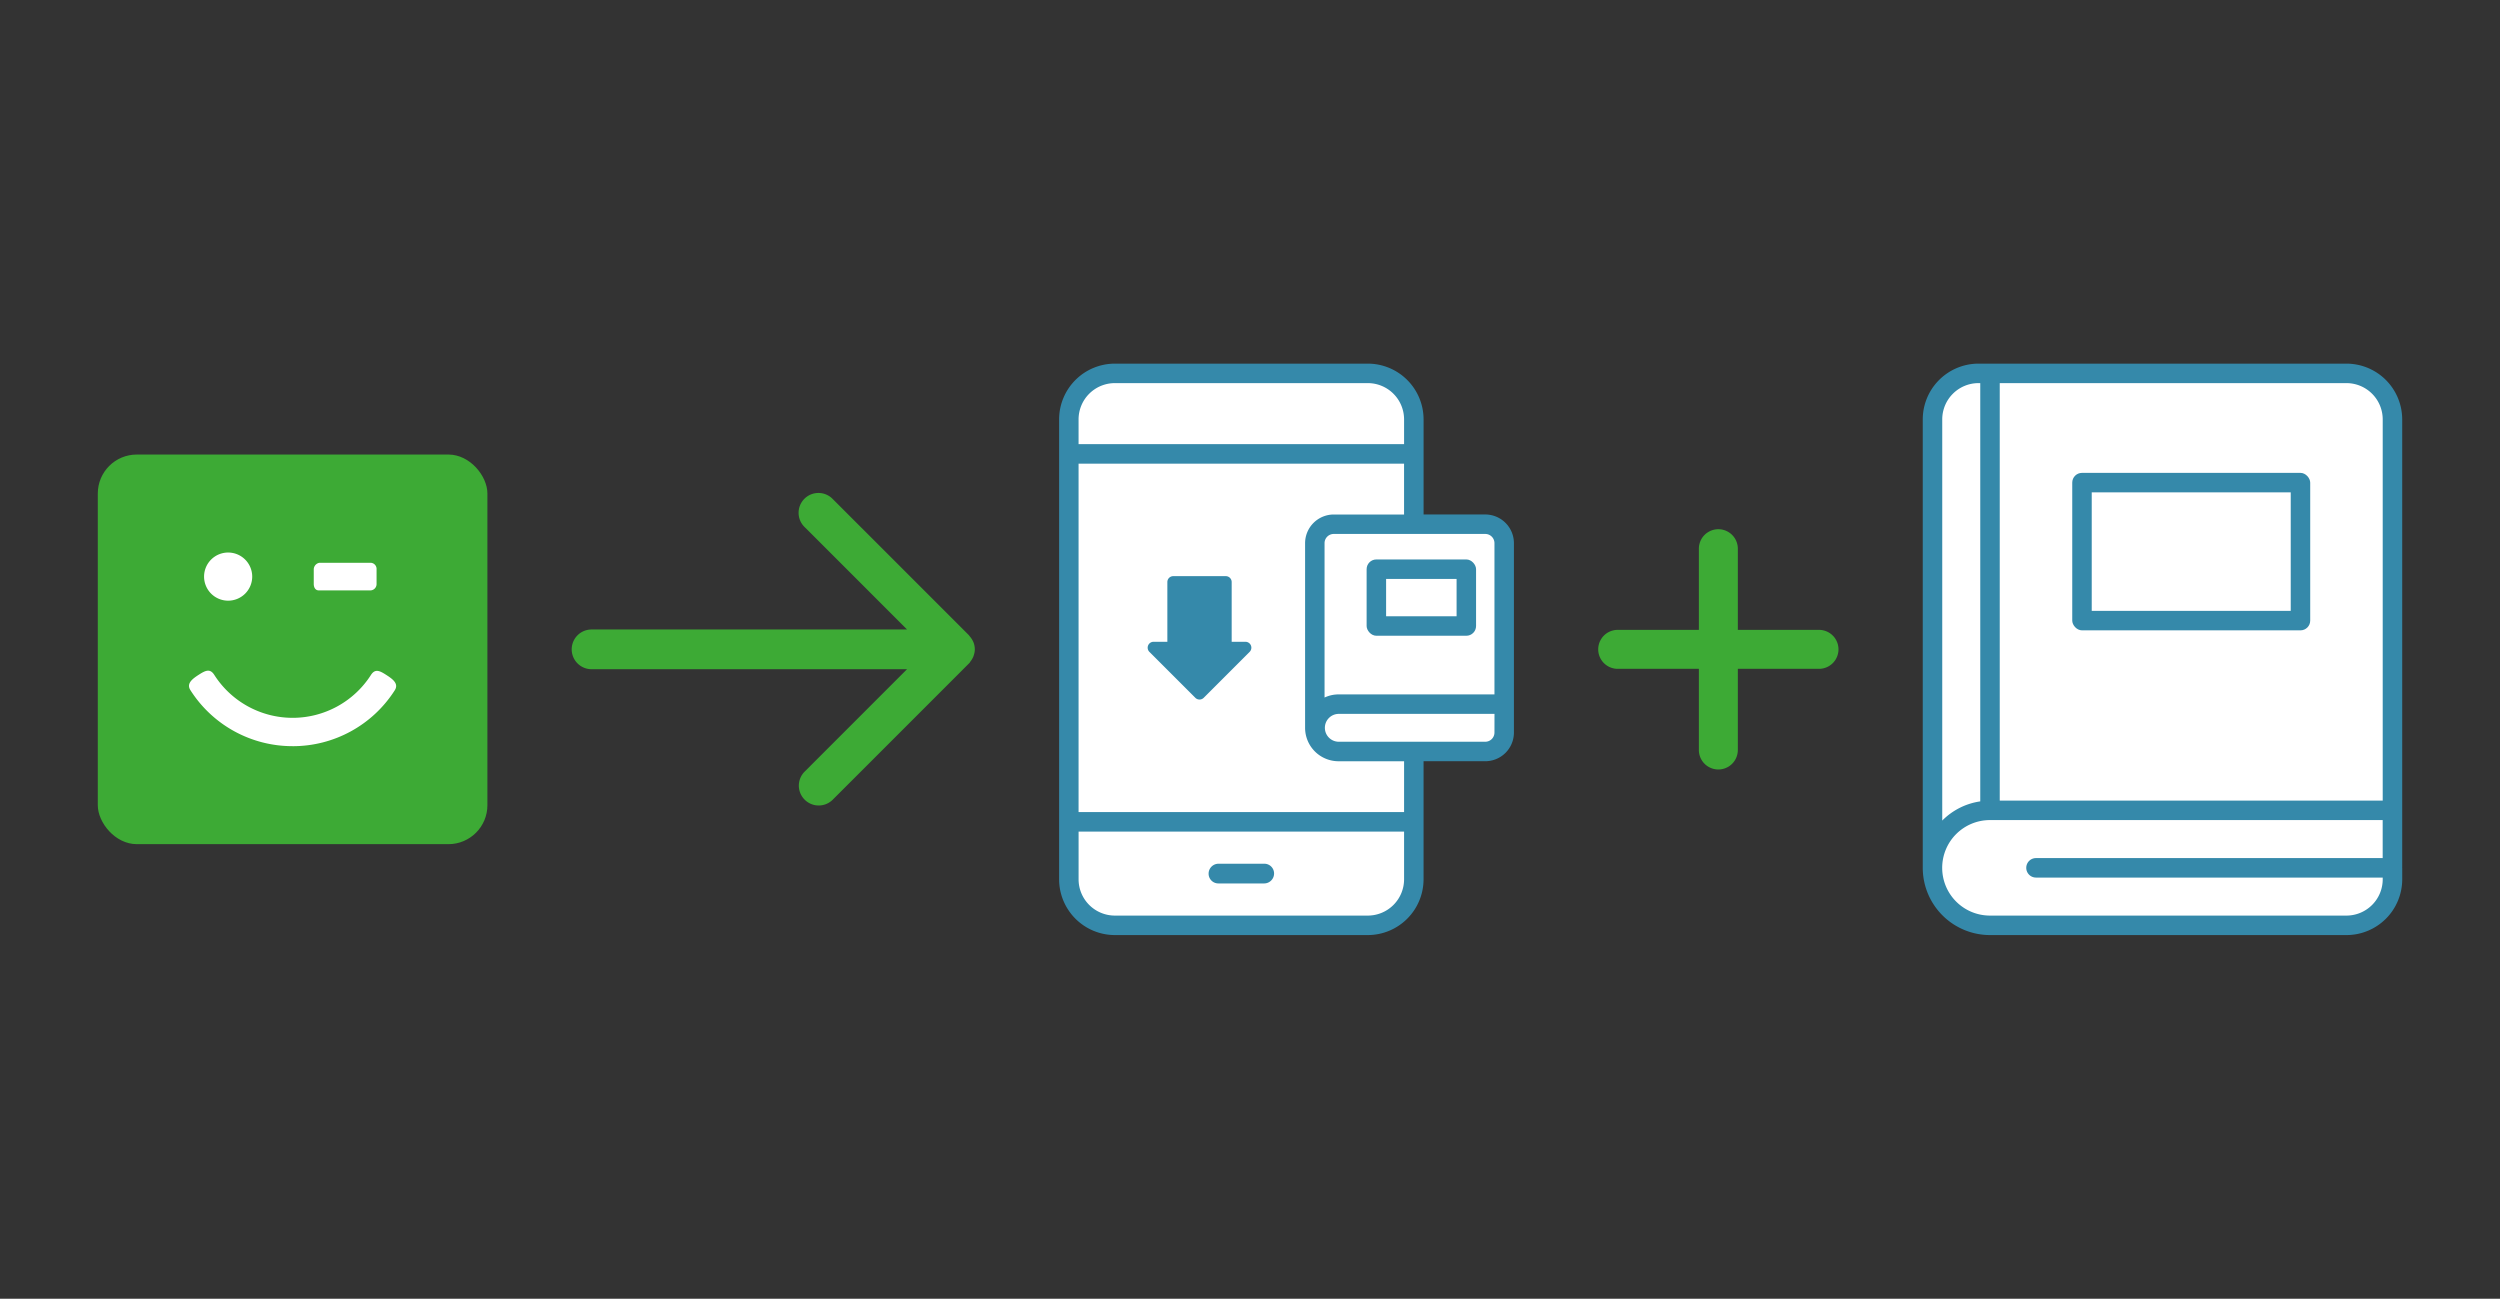
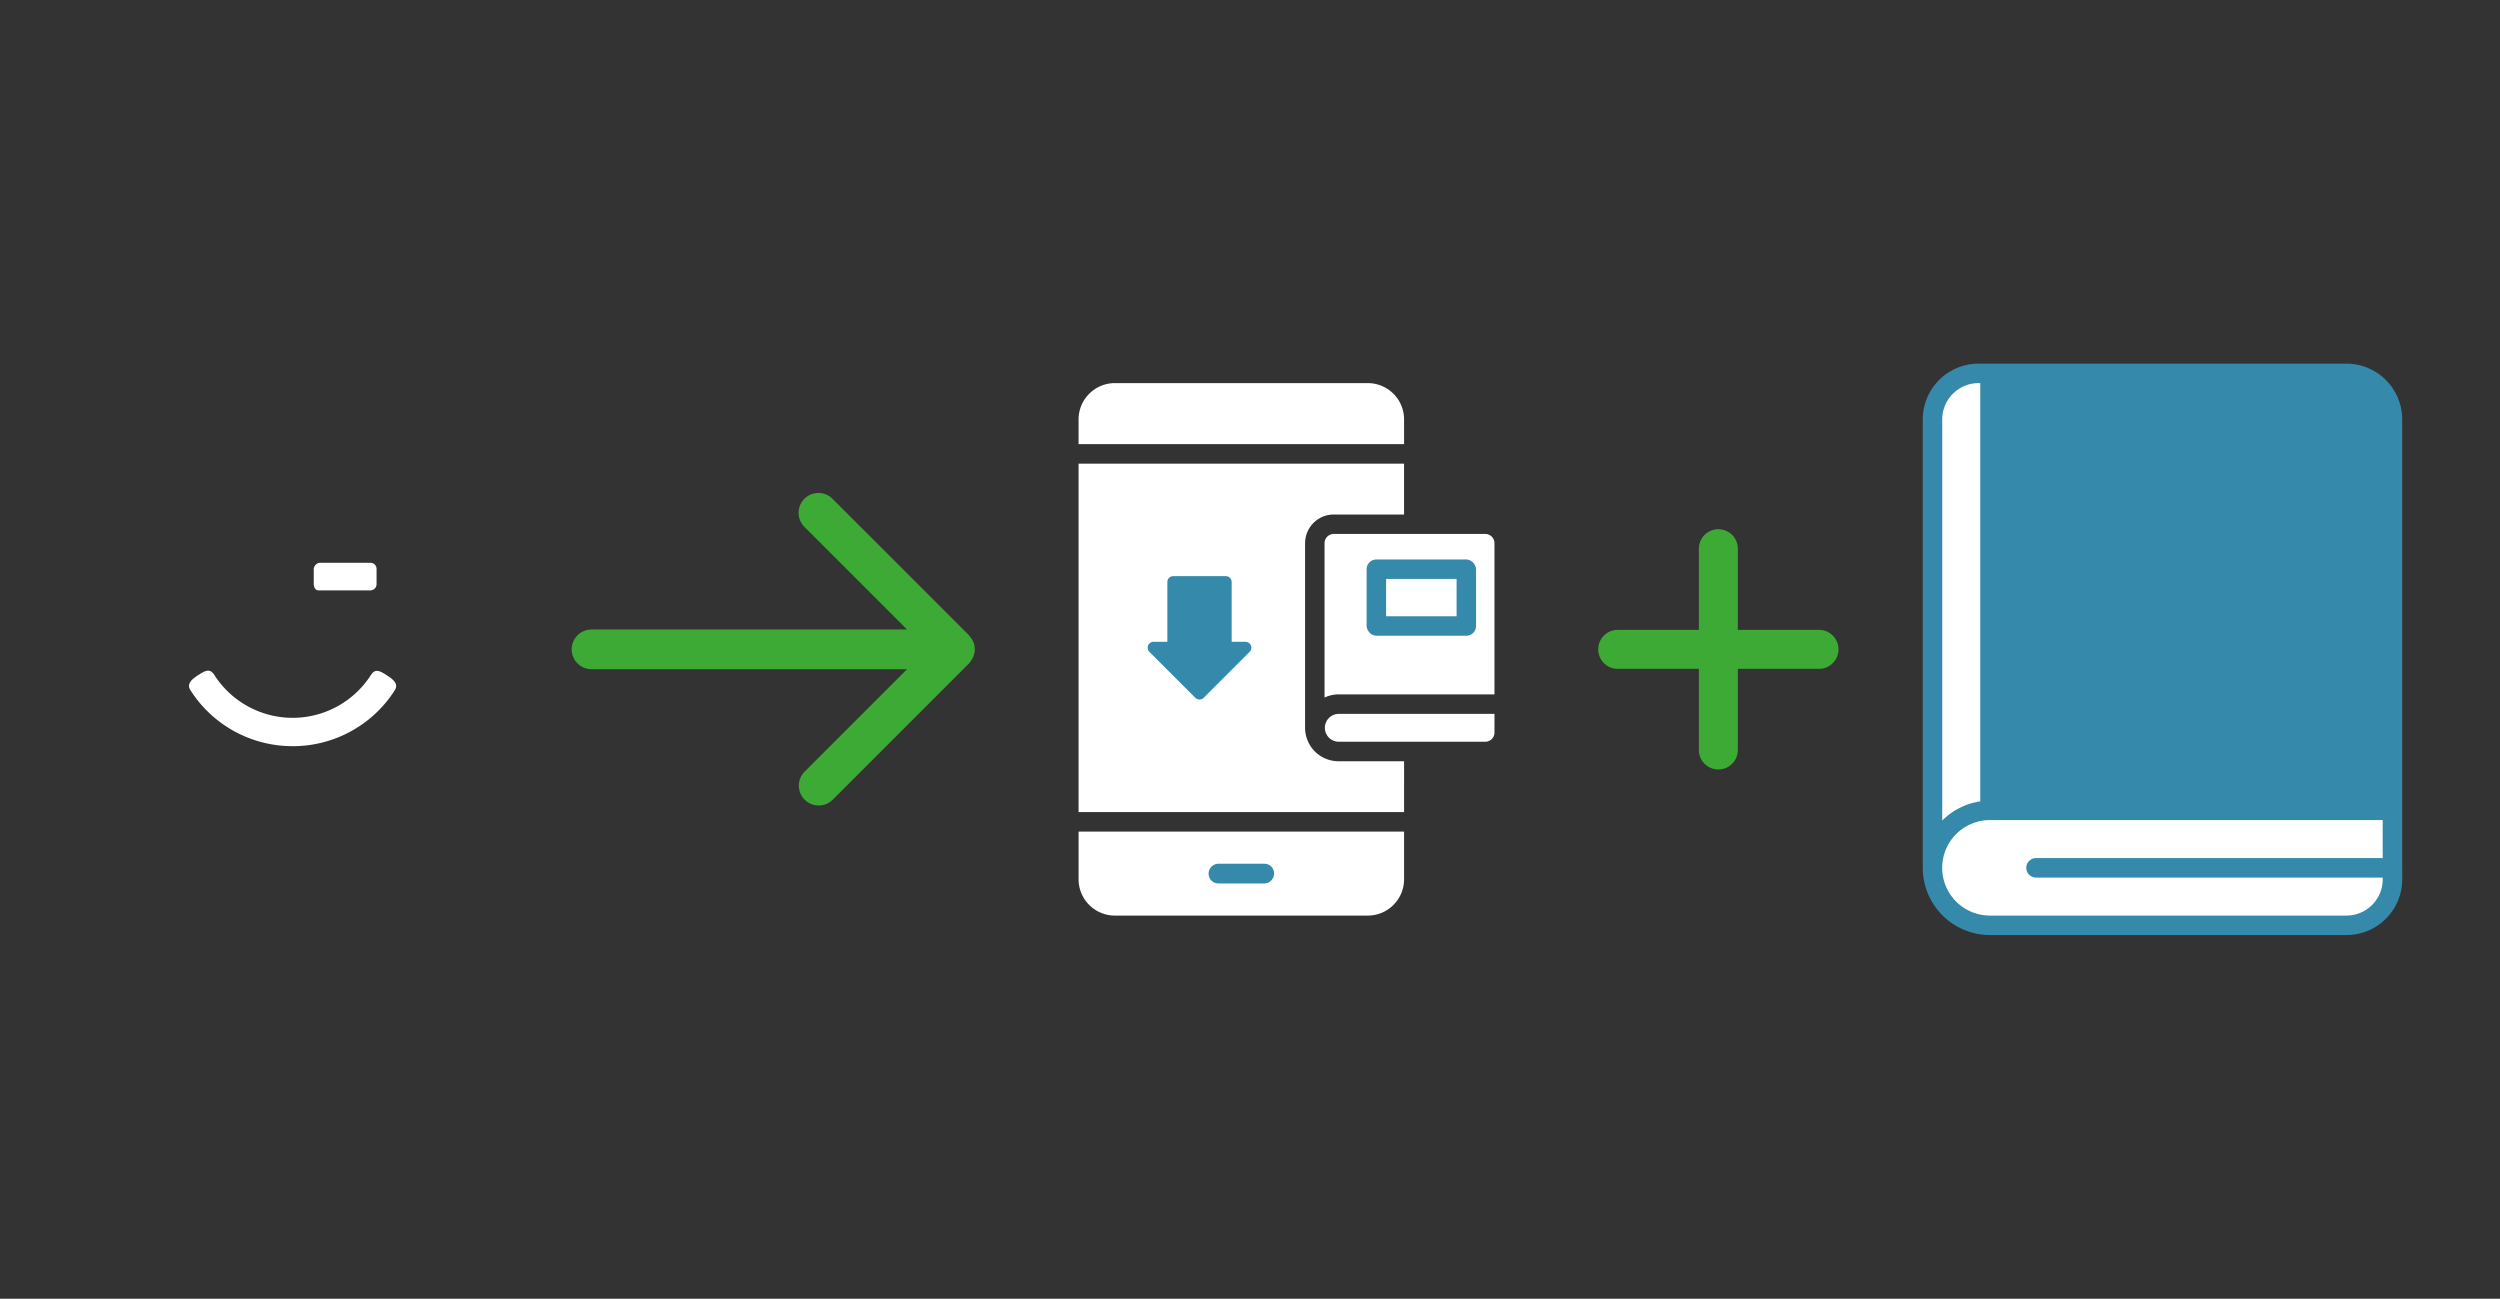
<svg xmlns="http://www.w3.org/2000/svg" id="Website" viewBox="0 0 385 200">
  <rect x="0" y="0" width="385" height="200" fill="#333333" stroke="none" />
  <defs>
    <style>.cls-1{fill:#3daa35;}.cls-2{fill:#fff;}.cls-3{fill:#3589aa;}</style>
  </defs>
  <title>xxx</title>
  <g id="illu_vt_professionelles_tb">
-     <rect class="cls-1" x="15.061" y="70" width="60" height="60" rx="6" />
    <path class="cls-2" d="M57.991,87.678v2.238a.975.975,0,0,1-.936,1.008H49.109c-.563,0-.791-.484-.791-1.008V87.678a1.045,1.045,0,0,1,.876-1.009h7.912A.946.946,0,0,1,57.991,87.678Z" />
    <path class="cls-2" d="M45.069,114.91a18.622,18.622,0,0,1-15.748-8.63c-.647-1.015.288-1.725,1.3-2.375s1.724-.993,2.375.023a14.316,14.316,0,0,0,24.124.024c.651-1.015,1.354-.661,2.369-.011s1.956,1.356,1.3,2.371a18.618,18.618,0,0,1-15.729,8.6Z" />
-     <path class="cls-2" d="M35.139,85.09A3.707,3.707,0,1,1,31.427,88.8,3.705,3.705,0,0,1,35.139,85.09Z" />
+     <path class="cls-2" d="M35.139,85.09Z" />
    <path class="cls-1" d="M149.9,101.1c.012-.032.019-.062.03-.094a2.929,2.929,0,0,0,.191-1.007,2.963,2.963,0,0,0-.246-1.179c-.006-.013-.016-.024-.021-.038a3.138,3.138,0,0,0-.535-.805c-.038-.043-.052-.1-.093-.14L128.241,76.85a3.058,3.058,0,1,0-4.324,4.324l15.766,15.768H91.1a3.058,3.058,0,1,0,0,6.116h48.585l-15.766,15.768a3.053,3.053,0,0,0-.184,4.123h0c.035.042.072.083.11.123s.078.083.119.122h0a3.056,3.056,0,0,0,4.279-.044l21.078-21.081c.043-.047.056-.109.095-.157A3.114,3.114,0,0,0,149.9,101.1Z" />
    <path class="cls-1" d="M280.126,97h-12.5V84.5a3,3,0,0,0-6,0V97h-12.5a3,3,0,1,0,0,6h12.5v12.5a3,3,0,0,0,6,0V103h12.5a3,3,0,0,0,0-6Z" />
-     <path class="cls-3" d="M228.731,79.229h-9.5V64.583A8.594,8.594,0,0,0,210.645,56H171.687a8.594,8.594,0,0,0-8.584,8.583v70.834A8.594,8.594,0,0,0,171.687,144h38.958a8.594,8.594,0,0,0,8.583-8.583V117.229h9.5a4.415,4.415,0,0,0,4.416-4.415V83.646A4.422,4.422,0,0,0,228.731,79.229Z" />
    <path class="cls-2" d="M166.1,64.583A5.59,5.59,0,0,1,171.687,59h38.958a5.59,5.59,0,0,1,5.583,5.583V68.4H166.1Z" />
    <path class="cls-2" d="M216.228,135.417A5.59,5.59,0,0,1,210.645,141H171.687a5.59,5.59,0,0,1-5.584-5.583v-7.355h50.125Z" />
    <path class="cls-2" d="M216.228,125.062H166.1V71.4h50.125v7.833H205.4a4.422,4.422,0,0,0-4.416,4.417v28.437a5.152,5.152,0,0,0,5.145,5.146h10.1Z" />
    <path class="cls-3" d="M187.625,136.049h7.083a1.531,1.531,0,0,0,1.5-1.535,1.5,1.5,0,0,0-1.5-1.5h-7.083a1.53,1.53,0,0,0-1.5,1.535A1.5,1.5,0,0,0,187.625,136.049Z" />
    <path class="cls-2" d="M230.147,83.646v23.292H206.126a5.092,5.092,0,0,0-2.145.483V83.646a1.418,1.418,0,0,1,1.416-1.417h23.334A1.418,1.418,0,0,1,230.147,83.646Z" />
    <path class="cls-2" d="M230.147,112.812a1.418,1.418,0,0,1-1.416,1.417h-22.6a2.146,2.146,0,0,1,0-4.291h24.021Z" />
    <rect class="cls-3" x="210.46" y="86.156" width="16.854" height="11.75" rx="1.5" />
    <rect class="cls-2" x="213.46" y="89.156" width="10.854" height="5.75" />
    <path class="cls-3" d="M191.8,98.836h-2.122v-9.2a.91.91,0,0,0-.91-.91h-8.085a.91.91,0,0,0-.91.91v9.2h-2.122a.909.909,0,0,0-.643,1.552l7.075,7.075a.91.91,0,0,0,1.286,0l7.074-7.075a.909.909,0,0,0-.643-1.552Z" />
    <path class="cls-3" d="M369.939,133.646V64.583A8.593,8.593,0,0,0,361.355,56H304.688a8.594,8.594,0,0,0-8.583,8.583v69.063A10.36,10.36,0,0,0,306.459,144h54.9a8.585,8.585,0,0,0,8.583-8.582h0v-1.771Z" />
-     <path class="cls-2" d="M366.938,64.583v58.709H307.96V59h53.4A5.589,5.589,0,0,1,366.938,64.583Z" />
    <path class="cls-2" d="M299.105,64.583A5.59,5.59,0,0,1,304.688,59h.272v64.413a10.337,10.337,0,0,0-5.855,2.954Z" />
    <path class="cls-2" d="M361.355,141h-54.9a7.354,7.354,0,0,1-.007-14.708h60.485v5.854H313.544a1.5,1.5,0,0,0,0,3h53.394v.271A5.589,5.589,0,0,1,361.355,141Z" />
    <rect class="cls-3" x="319.126" y="72.823" width="36.646" height="24.25" rx="1.5" />
-     <rect class="cls-2" x="322.126" y="75.823" width="30.646" height="18.25" />
  </g>
</svg>